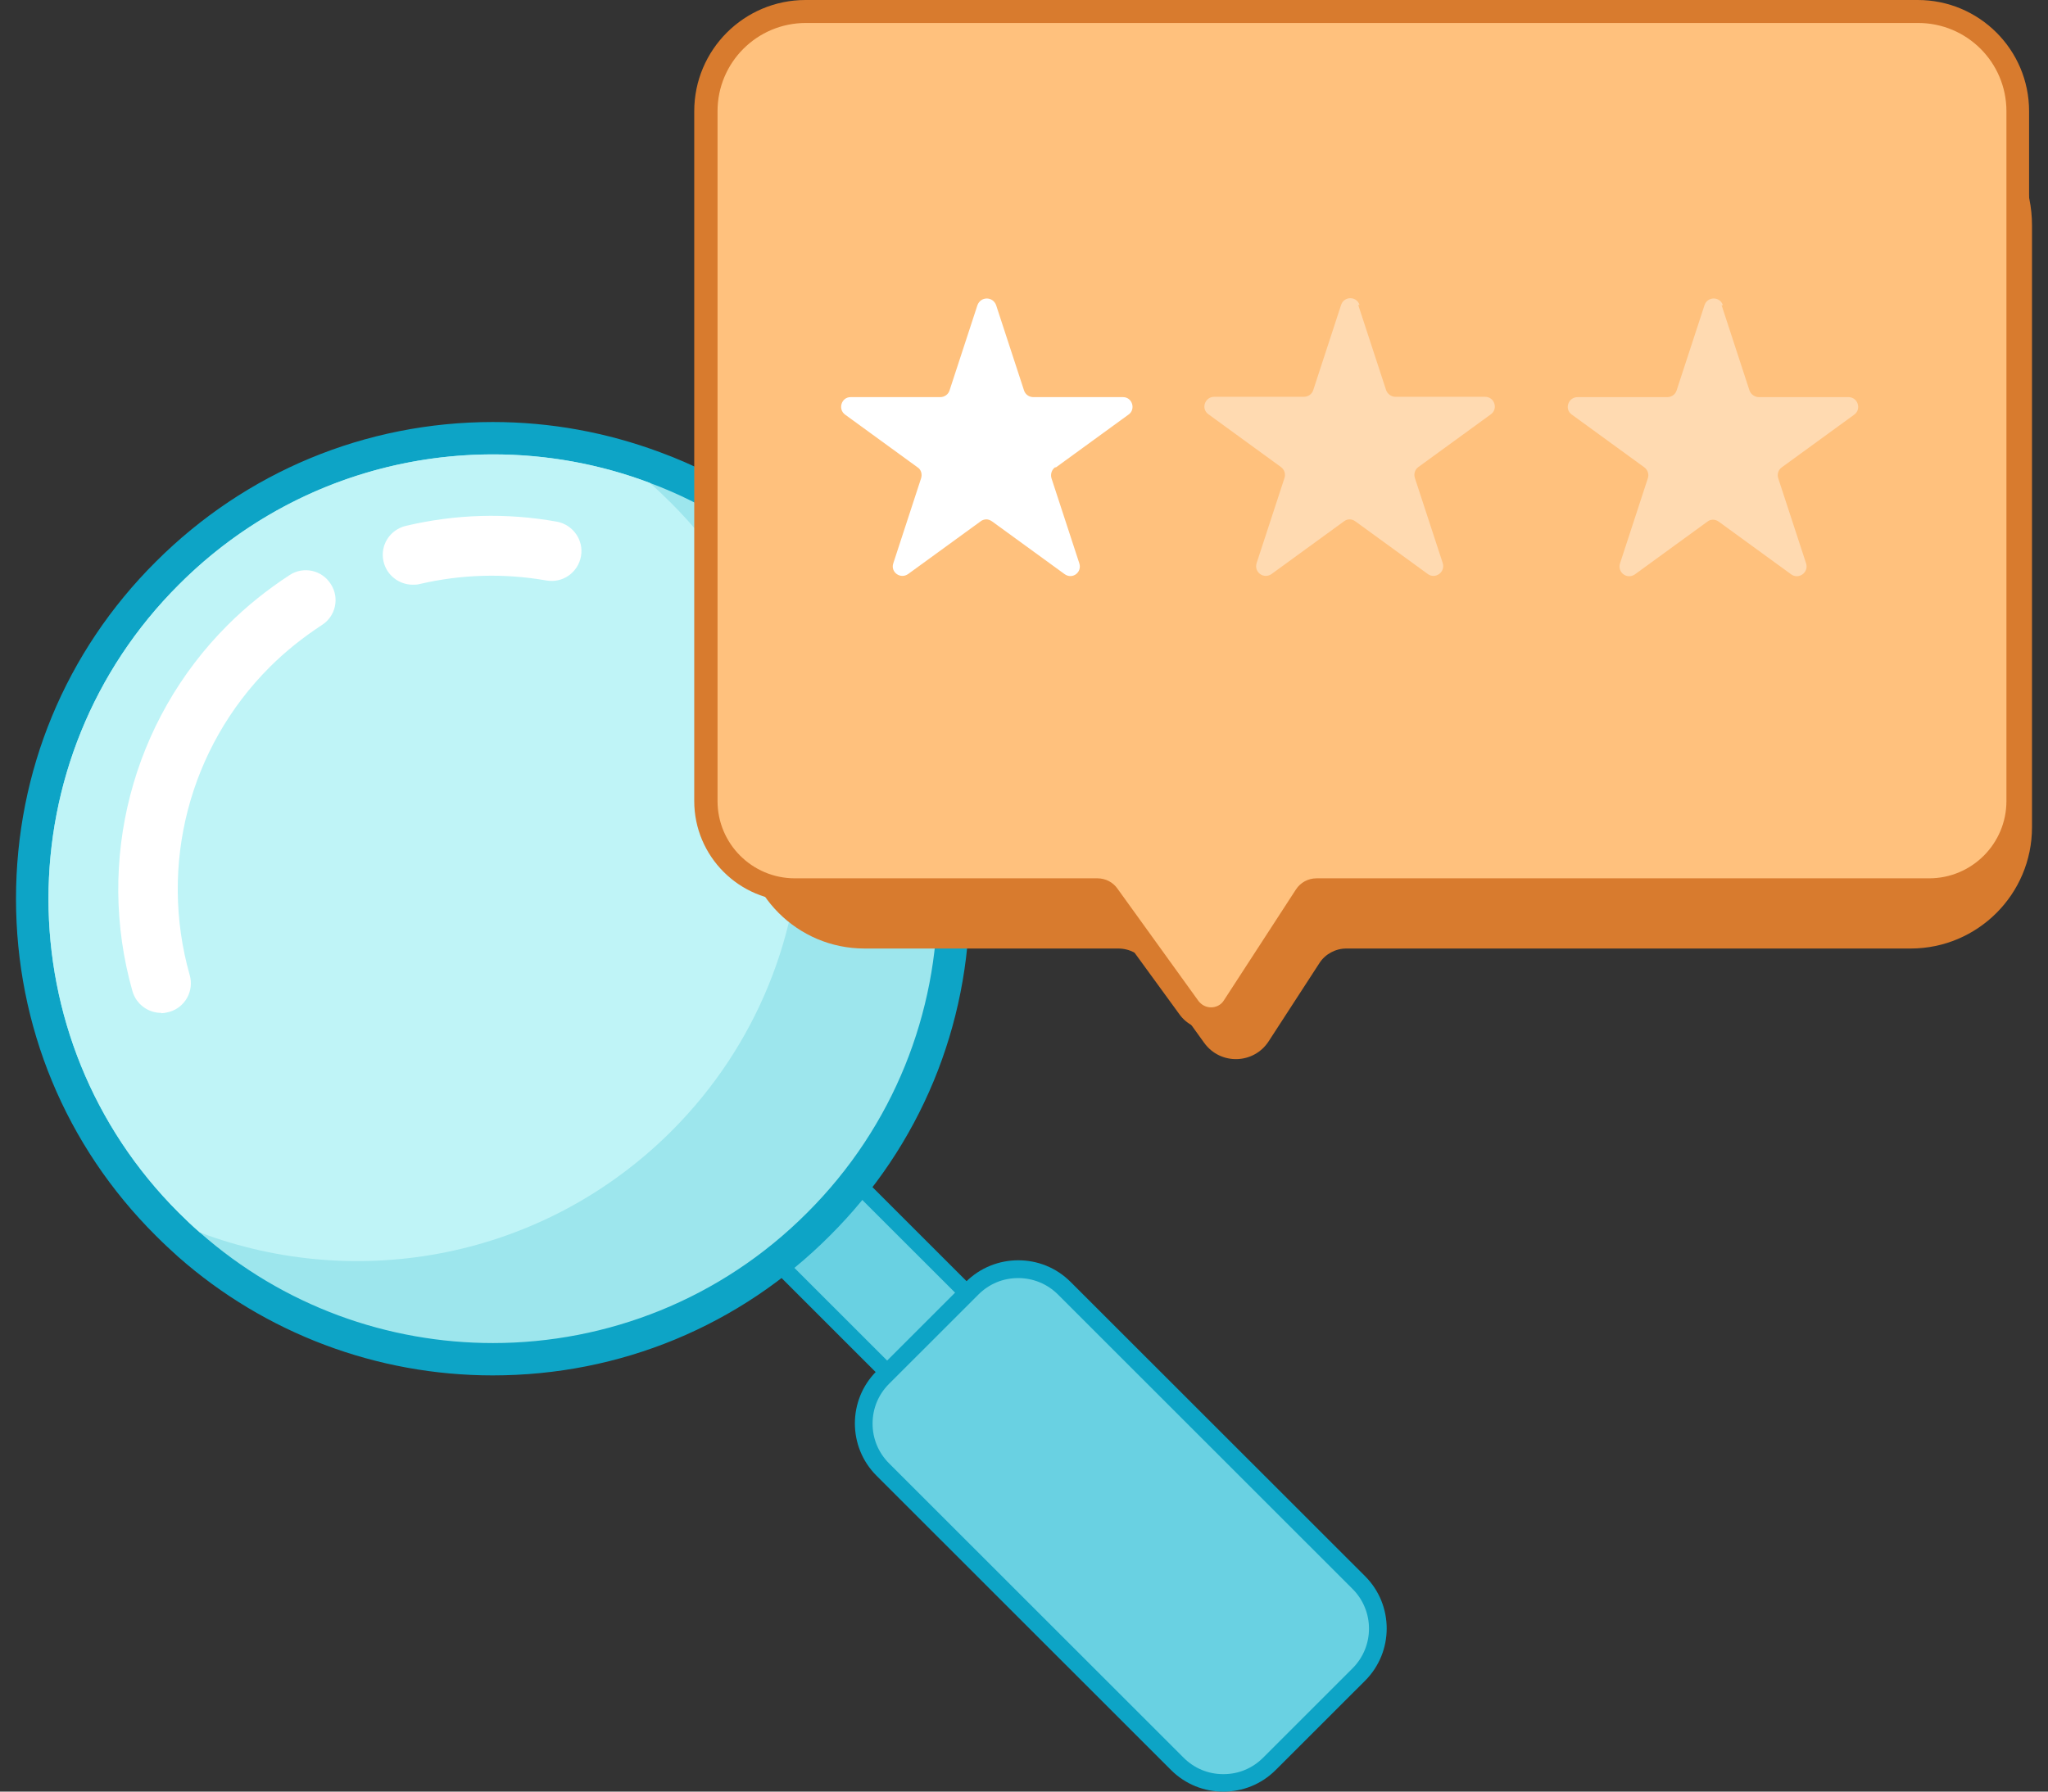
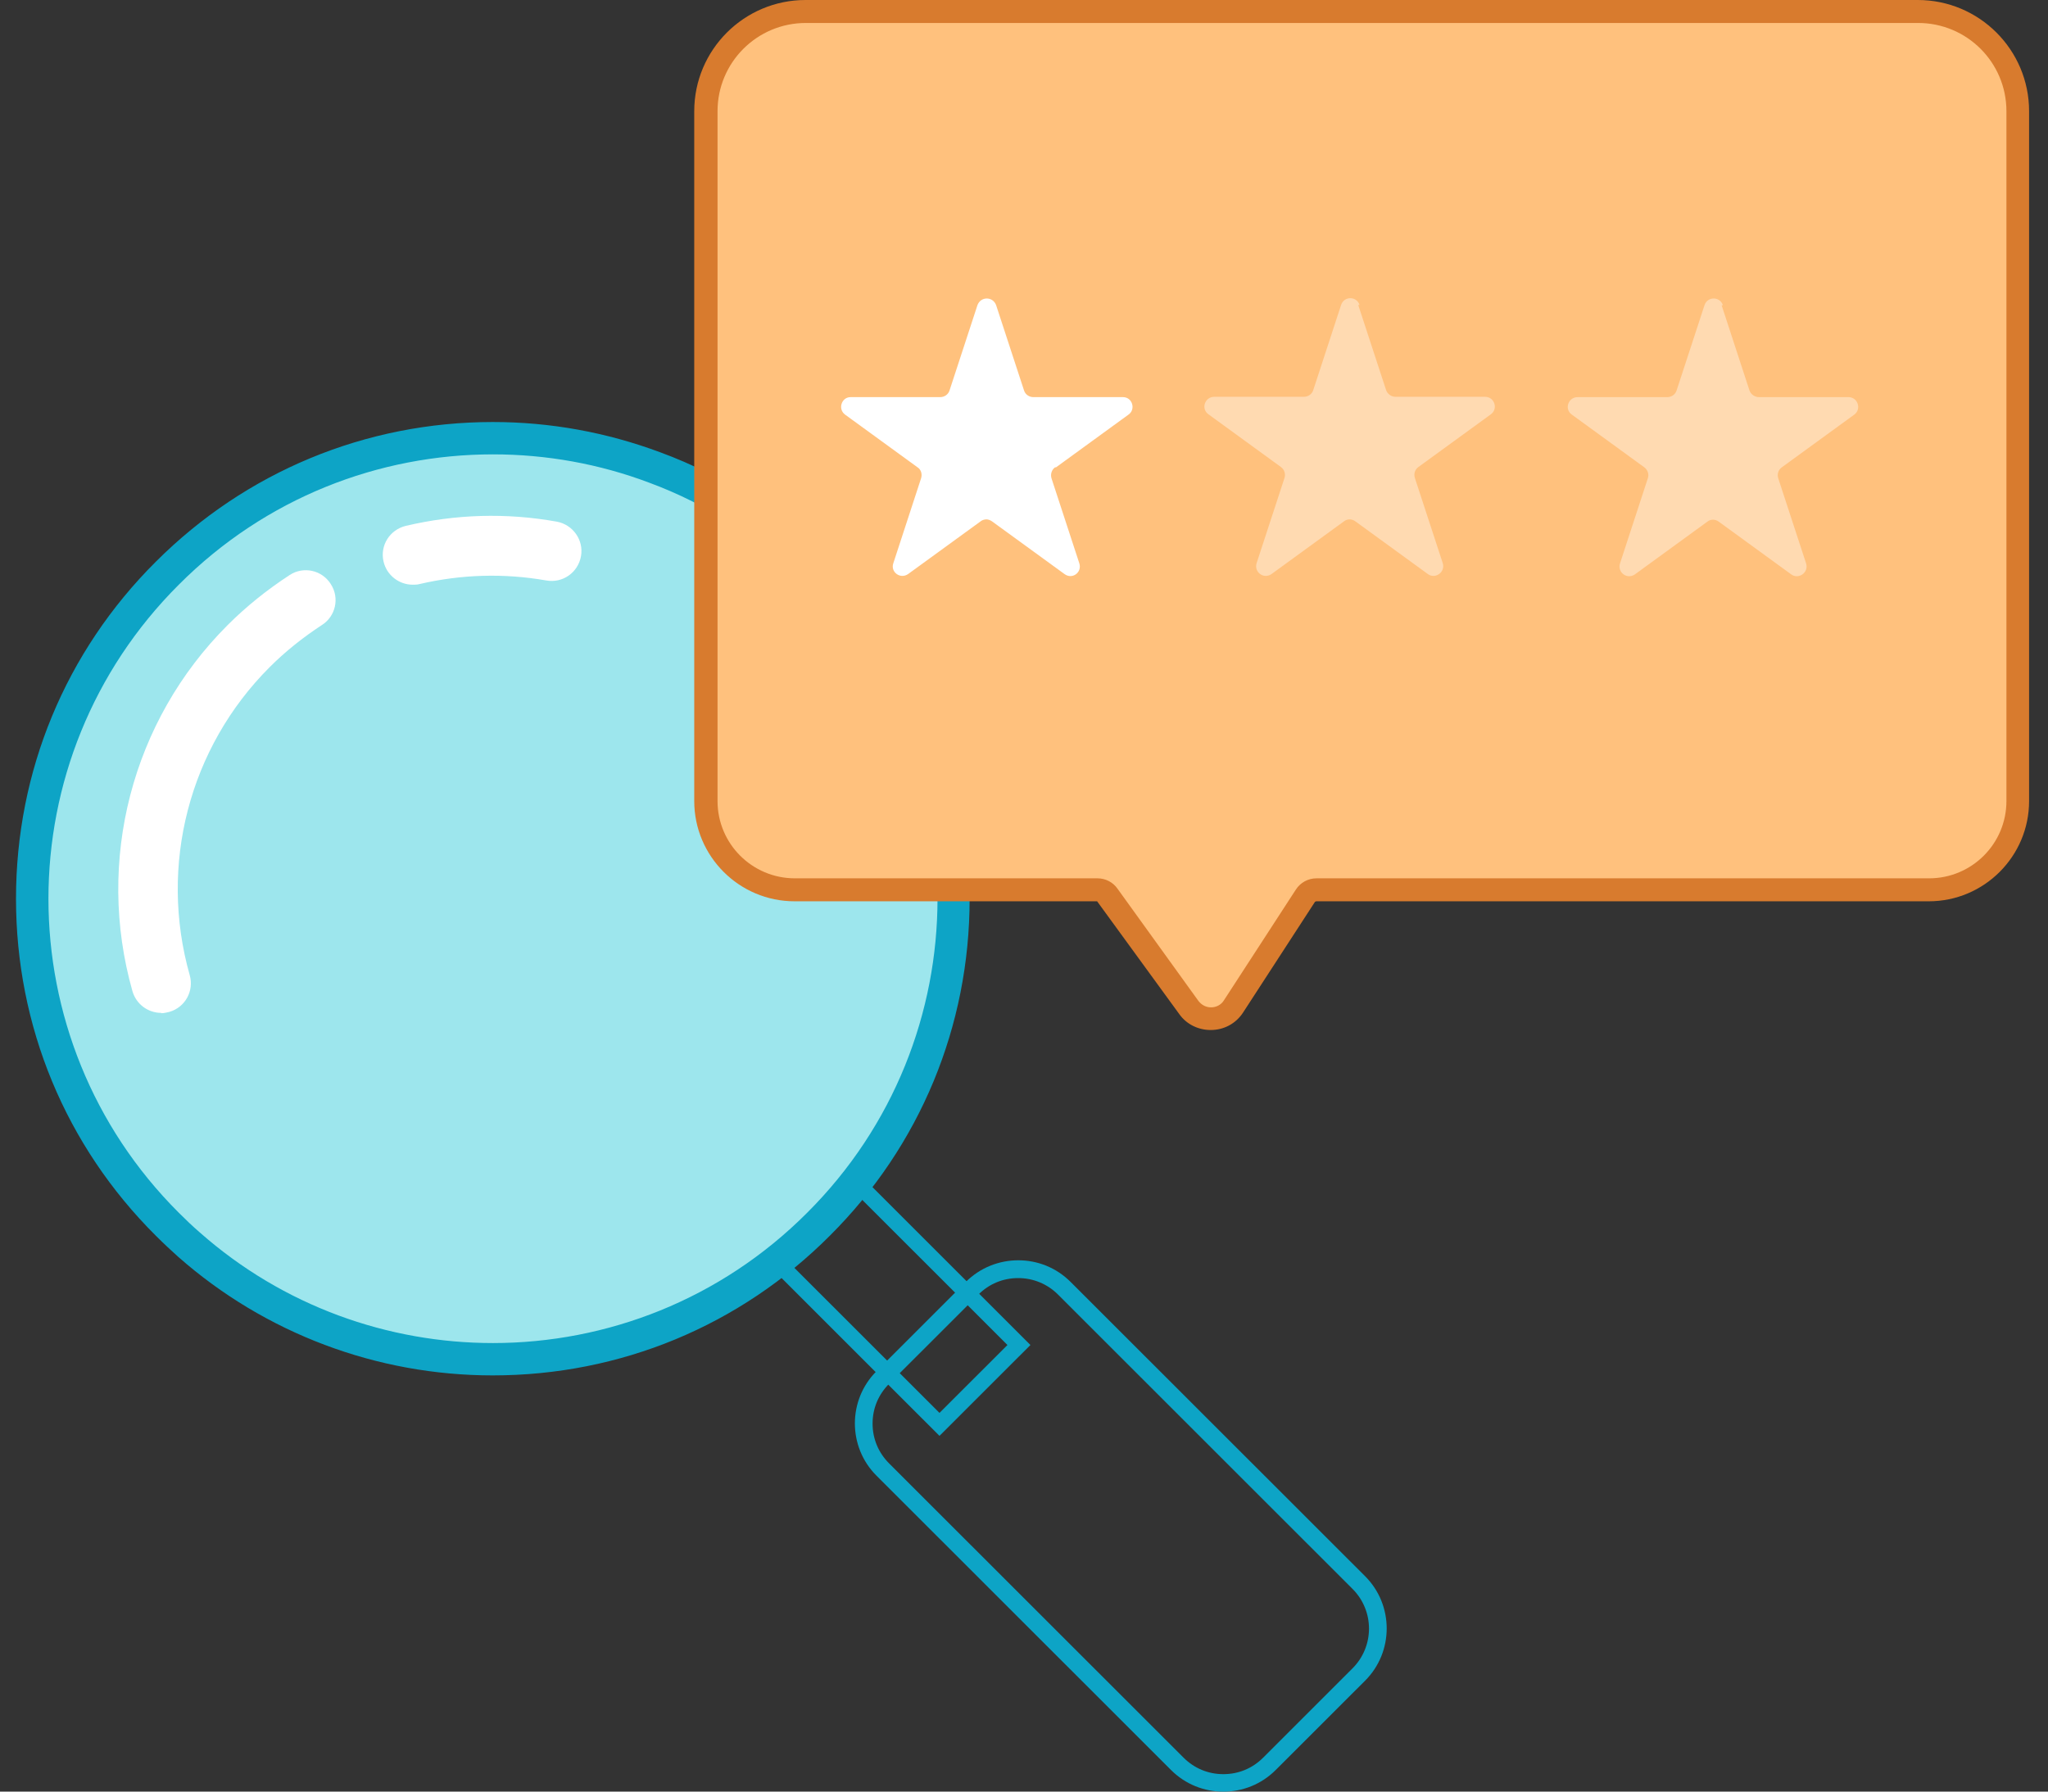
<svg xmlns="http://www.w3.org/2000/svg" width="64" height="56" viewBox="0 0 64 56" fill="none">
  <rect x="0" y="0" width="64" height="56" fill="#333333" stroke="none" />
  <g clip-path="url(#clip0_231_16265)">
-     <path d="M26.606 36.819L24.125 39.299L29.345 44.517L31.826 42.036L26.606 36.819Z" fill="#69D1E2" />
    <path d="M26.619 37.179L31.483 42.041L29.359 44.163L24.495 39.301L26.619 37.179ZM26.619 36.461L23.777 39.301L29.359 44.881L32.201 42.041L26.619 36.461Z" fill="#0DA4C6" />
-     <path d="M38.222 55.727C37.676 55.727 37.17 55.515 36.786 55.131L27.584 45.932C26.795 45.134 26.795 43.85 27.584 43.051L30.375 40.261C30.759 39.877 31.275 39.665 31.811 39.665C32.347 39.665 32.862 39.877 33.247 40.261L42.449 49.46C42.833 49.844 43.046 50.36 43.046 50.895C43.046 51.431 42.833 51.947 42.449 52.331L39.658 55.121C39.274 55.505 38.758 55.717 38.222 55.717V55.727Z" fill="#69D1E2" />
    <path d="M31.819 39.949C32.284 39.949 32.729 40.13 33.063 40.464L42.265 49.663C42.953 50.35 42.953 51.462 42.265 52.149L39.474 54.939C39.14 55.273 38.706 55.455 38.23 55.455C37.755 55.455 37.32 55.273 36.986 54.939L27.784 45.741C27.451 45.407 27.268 44.972 27.268 44.497C27.268 44.022 27.451 43.587 27.784 43.254L30.575 40.464C30.909 40.13 31.344 39.949 31.819 39.949ZM31.819 39.393C31.233 39.393 30.636 39.615 30.181 40.07L27.39 42.86C26.49 43.759 26.49 45.225 27.39 46.125L36.592 55.323C37.047 55.778 37.634 56.001 38.23 56.001C38.827 56.001 39.413 55.778 39.868 55.323L42.66 52.533C43.559 51.634 43.559 50.168 42.66 49.268L33.457 40.07C33.002 39.615 32.416 39.393 31.819 39.393Z" fill="#0DA4C6" />
    <path d="M15.405 42.485C11.907 42.485 8.529 41.212 5.91 38.907C5.677 38.715 5.455 38.493 5.232 38.27C2.512 35.551 1.016 31.942 1.016 28.101C1.016 24.26 2.512 20.641 5.232 17.932C7.943 15.213 11.563 13.707 15.405 13.707C17.145 13.707 18.854 14.02 20.482 14.627C22.383 15.335 24.102 16.446 25.589 17.922C28.309 20.641 29.805 24.25 29.805 28.091C29.805 31.932 28.309 35.551 25.589 38.26C22.868 40.979 19.258 42.475 15.416 42.475L15.405 42.485Z" fill="#9DE6ED" />
    <path d="M15.406 14.202C17.064 14.202 18.723 14.495 20.3 15.092C22.1 15.759 23.779 16.83 25.225 18.276C30.655 23.694 30.655 32.488 25.225 37.906C22.515 40.625 18.955 41.98 15.406 41.98C12.129 41.98 8.853 40.828 6.244 38.523C6.021 38.331 5.799 38.118 5.587 37.906C0.156 32.488 0.156 23.694 5.587 18.276C8.297 15.557 11.846 14.202 15.406 14.202ZM15.406 13.191C11.421 13.191 7.68 14.748 4.869 17.558C2.047 20.368 0.5 24.108 0.5 28.091C0.5 32.074 2.047 35.814 4.869 38.624C5.131 38.887 5.364 39.099 5.576 39.291C8.287 41.677 11.775 42.991 15.396 42.991C19.38 42.991 23.121 41.444 25.933 38.624C28.754 35.814 30.301 32.074 30.301 28.091C30.301 24.108 28.754 20.368 25.933 17.558C24.395 16.022 22.616 14.869 20.644 14.142C18.965 13.515 17.206 13.191 15.396 13.191H15.406Z" fill="#0DA4C6" />
-     <path d="M20.979 35.359C16.995 39.332 11.201 40.393 6.246 38.523C6.023 38.331 5.801 38.119 5.588 37.907C0.158 32.489 0.158 23.694 5.588 18.276C9.563 14.294 15.357 13.232 20.302 15.092C20.534 15.294 20.757 15.507 20.979 15.729C26.4 21.147 26.4 29.941 20.979 35.359Z" fill="#BFF4F7" />
-     <path d="M27.025 29.648H34.943C35.297 29.648 35.62 29.819 35.833 30.102L37.633 32.599C38.138 33.297 39.18 33.266 39.645 32.549L41.233 30.102C41.415 29.819 41.738 29.648 42.072 29.648H59.708C61.801 29.648 63.5 27.949 63.5 25.857V7.045C63.5 4.761 61.65 2.911 59.364 2.911H27.359C25.073 2.911 23.223 4.761 23.223 7.045V25.857C23.223 27.949 24.922 29.648 27.015 29.648H27.025Z" fill="#D87B2E" />
    <path d="M37.844 31.841C37.571 31.841 37.318 31.71 37.156 31.488L34.628 27.98C34.547 27.869 34.426 27.808 34.294 27.808H24.84C23.312 27.808 22.059 26.565 22.059 25.029V3.478C22.059 1.759 23.454 0.364 25.173 0.364H59.929C61.648 0.364 63.044 1.759 63.044 3.478V25.039C63.044 26.565 61.8 27.818 60.263 27.818H41.12C40.979 27.818 40.847 27.889 40.777 28.011L38.532 31.468C38.38 31.71 38.107 31.852 37.824 31.852L37.844 31.841Z" fill="#FFC17D" />
    <path d="M59.94 0.718C61.467 0.718 62.701 1.951 62.701 3.477V25.038C62.701 26.373 61.619 27.454 60.284 27.454H41.141C40.879 27.454 40.636 27.586 40.494 27.808L38.249 31.265C38.158 31.417 37.996 31.487 37.845 31.487C37.693 31.487 37.551 31.417 37.45 31.285L34.922 27.778C34.781 27.575 34.548 27.454 34.295 27.454H24.84C23.505 27.454 22.423 26.373 22.423 25.038V3.477C22.423 1.951 23.657 0.718 25.184 0.718H59.94ZM59.94 0H25.174C23.253 0 21.695 1.557 21.695 3.477V25.038C21.695 26.767 23.101 28.172 24.83 28.172H34.285L36.854 31.7C37.076 32.013 37.44 32.195 37.835 32.195C38.249 32.195 38.623 31.993 38.846 31.649L41.091 28.192C41.091 28.192 41.121 28.172 41.131 28.172H60.274C62.003 28.172 63.409 26.767 63.409 25.038V3.477C63.409 1.557 61.852 0 59.93 0H59.94Z" fill="#D87B2E" />
    <path d="M32.971 14.607C32.87 14.677 32.819 14.819 32.859 14.95L33.729 17.609C33.82 17.892 33.507 18.124 33.264 17.942L30.999 16.295C30.938 16.254 30.877 16.234 30.827 16.234C30.766 16.234 30.695 16.254 30.645 16.295L28.38 17.942C28.137 18.114 27.823 17.882 27.915 17.609L28.784 14.95C28.825 14.819 28.784 14.677 28.673 14.607L26.408 12.959C26.175 12.787 26.297 12.413 26.58 12.413H29.381C29.512 12.413 29.634 12.332 29.674 12.201L30.544 9.542C30.594 9.401 30.716 9.33 30.837 9.33C30.958 9.33 31.08 9.401 31.13 9.542L32 12.201C32.04 12.332 32.162 12.413 32.293 12.413H35.094C35.388 12.413 35.499 12.797 35.266 12.959L33.001 14.607H32.971Z" fill="white" />
    <path opacity="0.4" d="M42.445 9.533L43.315 12.191C43.355 12.312 43.477 12.403 43.608 12.403H46.409C46.703 12.403 46.824 12.777 46.591 12.949L44.326 14.597C44.215 14.678 44.175 14.809 44.215 14.941L45.085 17.599C45.176 17.882 44.852 18.114 44.62 17.943L42.354 16.295C42.243 16.214 42.102 16.214 42 16.295L39.735 17.943C39.492 18.114 39.179 17.882 39.27 17.599L40.14 14.941C40.18 14.819 40.14 14.678 40.028 14.597L37.763 12.949C37.521 12.777 37.652 12.403 37.945 12.403H40.746C40.878 12.403 40.999 12.322 41.04 12.191L41.909 9.533C42 9.25 42.395 9.25 42.486 9.533H42.445Z" fill="white" />
    <path opacity="0.4" d="M53.801 9.542L54.67 12.201C54.711 12.322 54.832 12.413 54.964 12.413H57.765C58.058 12.413 58.179 12.787 57.947 12.959L55.682 14.607C55.57 14.688 55.53 14.819 55.57 14.95L56.44 17.609C56.531 17.892 56.208 18.124 55.975 17.953L53.71 16.305C53.599 16.224 53.457 16.224 53.356 16.305L51.091 17.953C50.848 18.124 50.535 17.892 50.626 17.609L51.495 14.95C51.536 14.829 51.495 14.688 51.384 14.607L49.119 12.959C48.876 12.787 49.008 12.413 49.301 12.413H52.102C52.233 12.413 52.355 12.332 52.395 12.201L53.265 9.542C53.356 9.259 53.75 9.259 53.841 9.542H53.801Z" fill="white" />
    <path d="M12.897 18.276C12.472 18.276 12.088 17.983 11.987 17.558C11.866 17.053 12.179 16.557 12.685 16.436C14.232 16.072 15.82 16.022 17.397 16.305C17.903 16.396 18.247 16.881 18.156 17.386C18.065 17.892 17.589 18.235 17.074 18.144C15.749 17.912 14.414 17.952 13.11 18.256C13.039 18.276 12.968 18.276 12.897 18.276Z" fill="white" />
    <path d="M5.039 31.66C4.634 31.66 4.26 31.397 4.139 30.982C2.986 26.909 4.118 22.532 7.112 19.54C7.698 18.953 8.355 18.428 9.053 17.973C9.488 17.69 10.064 17.821 10.337 18.256C10.62 18.691 10.489 19.267 10.054 19.54C9.468 19.924 8.922 20.358 8.426 20.854C5.908 23.371 4.958 27.05 5.928 30.477C6.07 30.972 5.787 31.488 5.291 31.629C5.21 31.649 5.119 31.67 5.039 31.67V31.66Z" fill="white" />
  </g>
  <defs>
    <clipPath id="clip0_231_16265">
      <rect width="63" height="56" fill="white" transform="translate(0.5)" />
    </clipPath>
  </defs>
</svg>